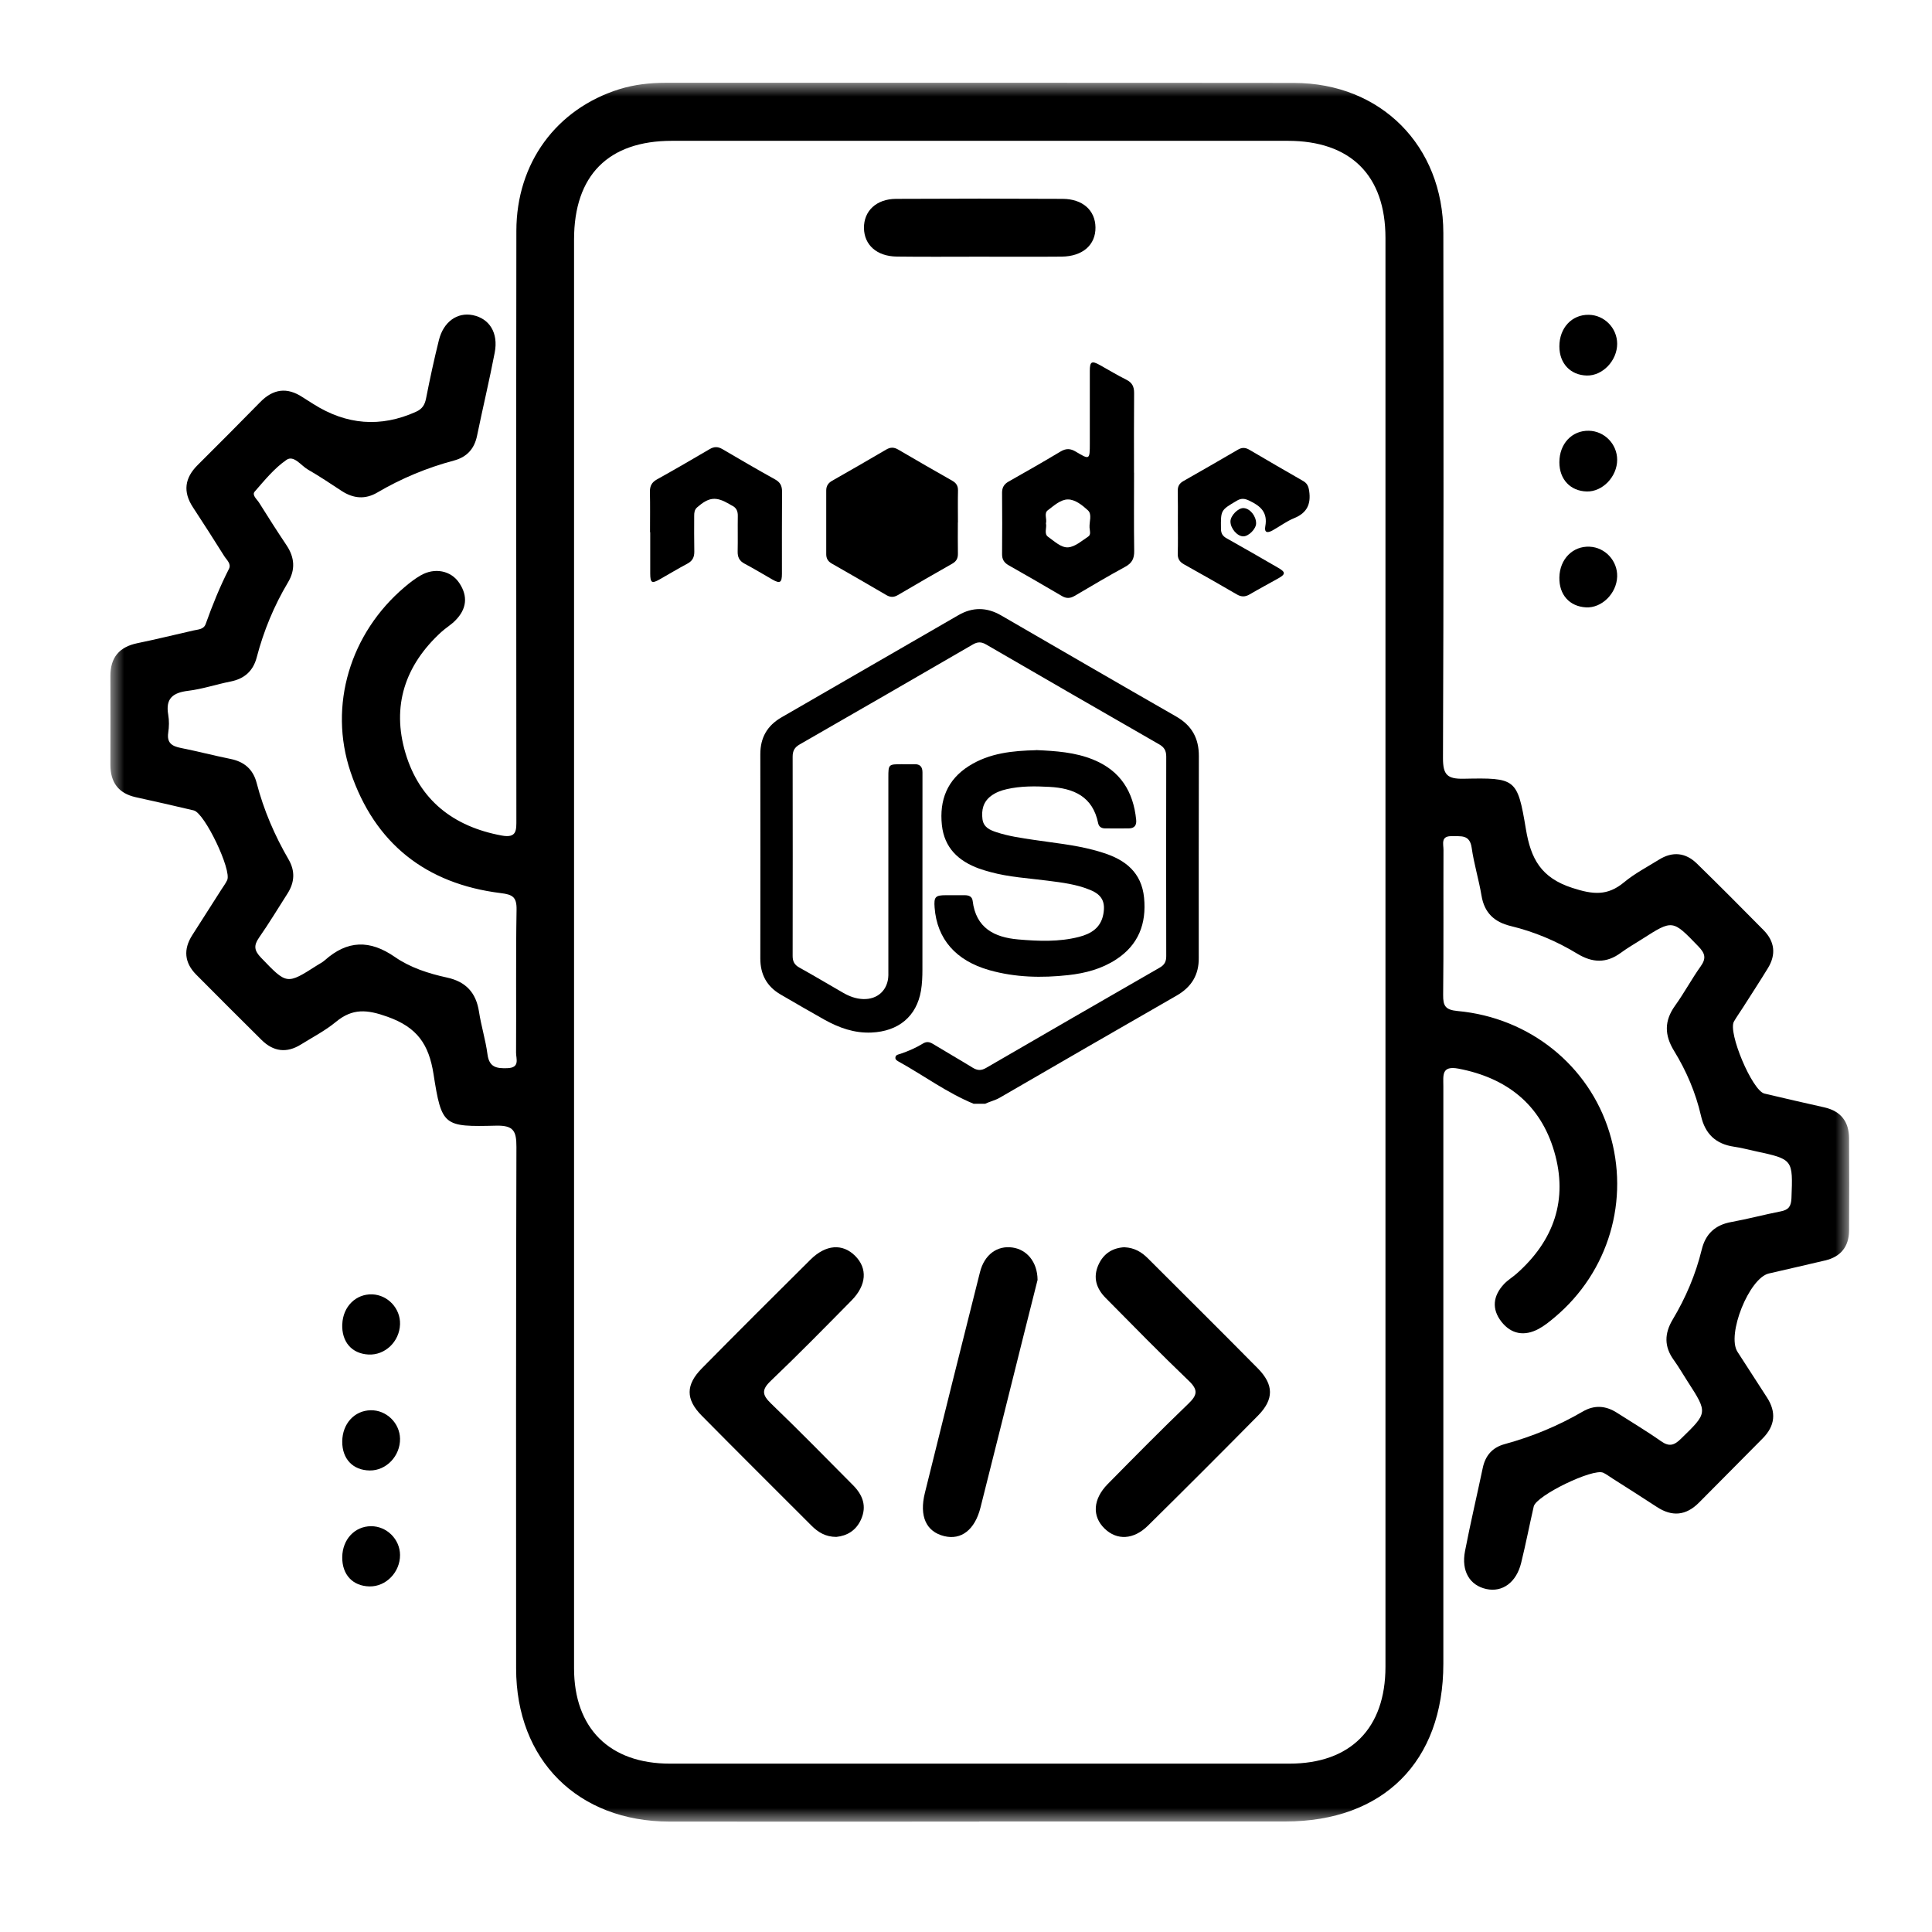
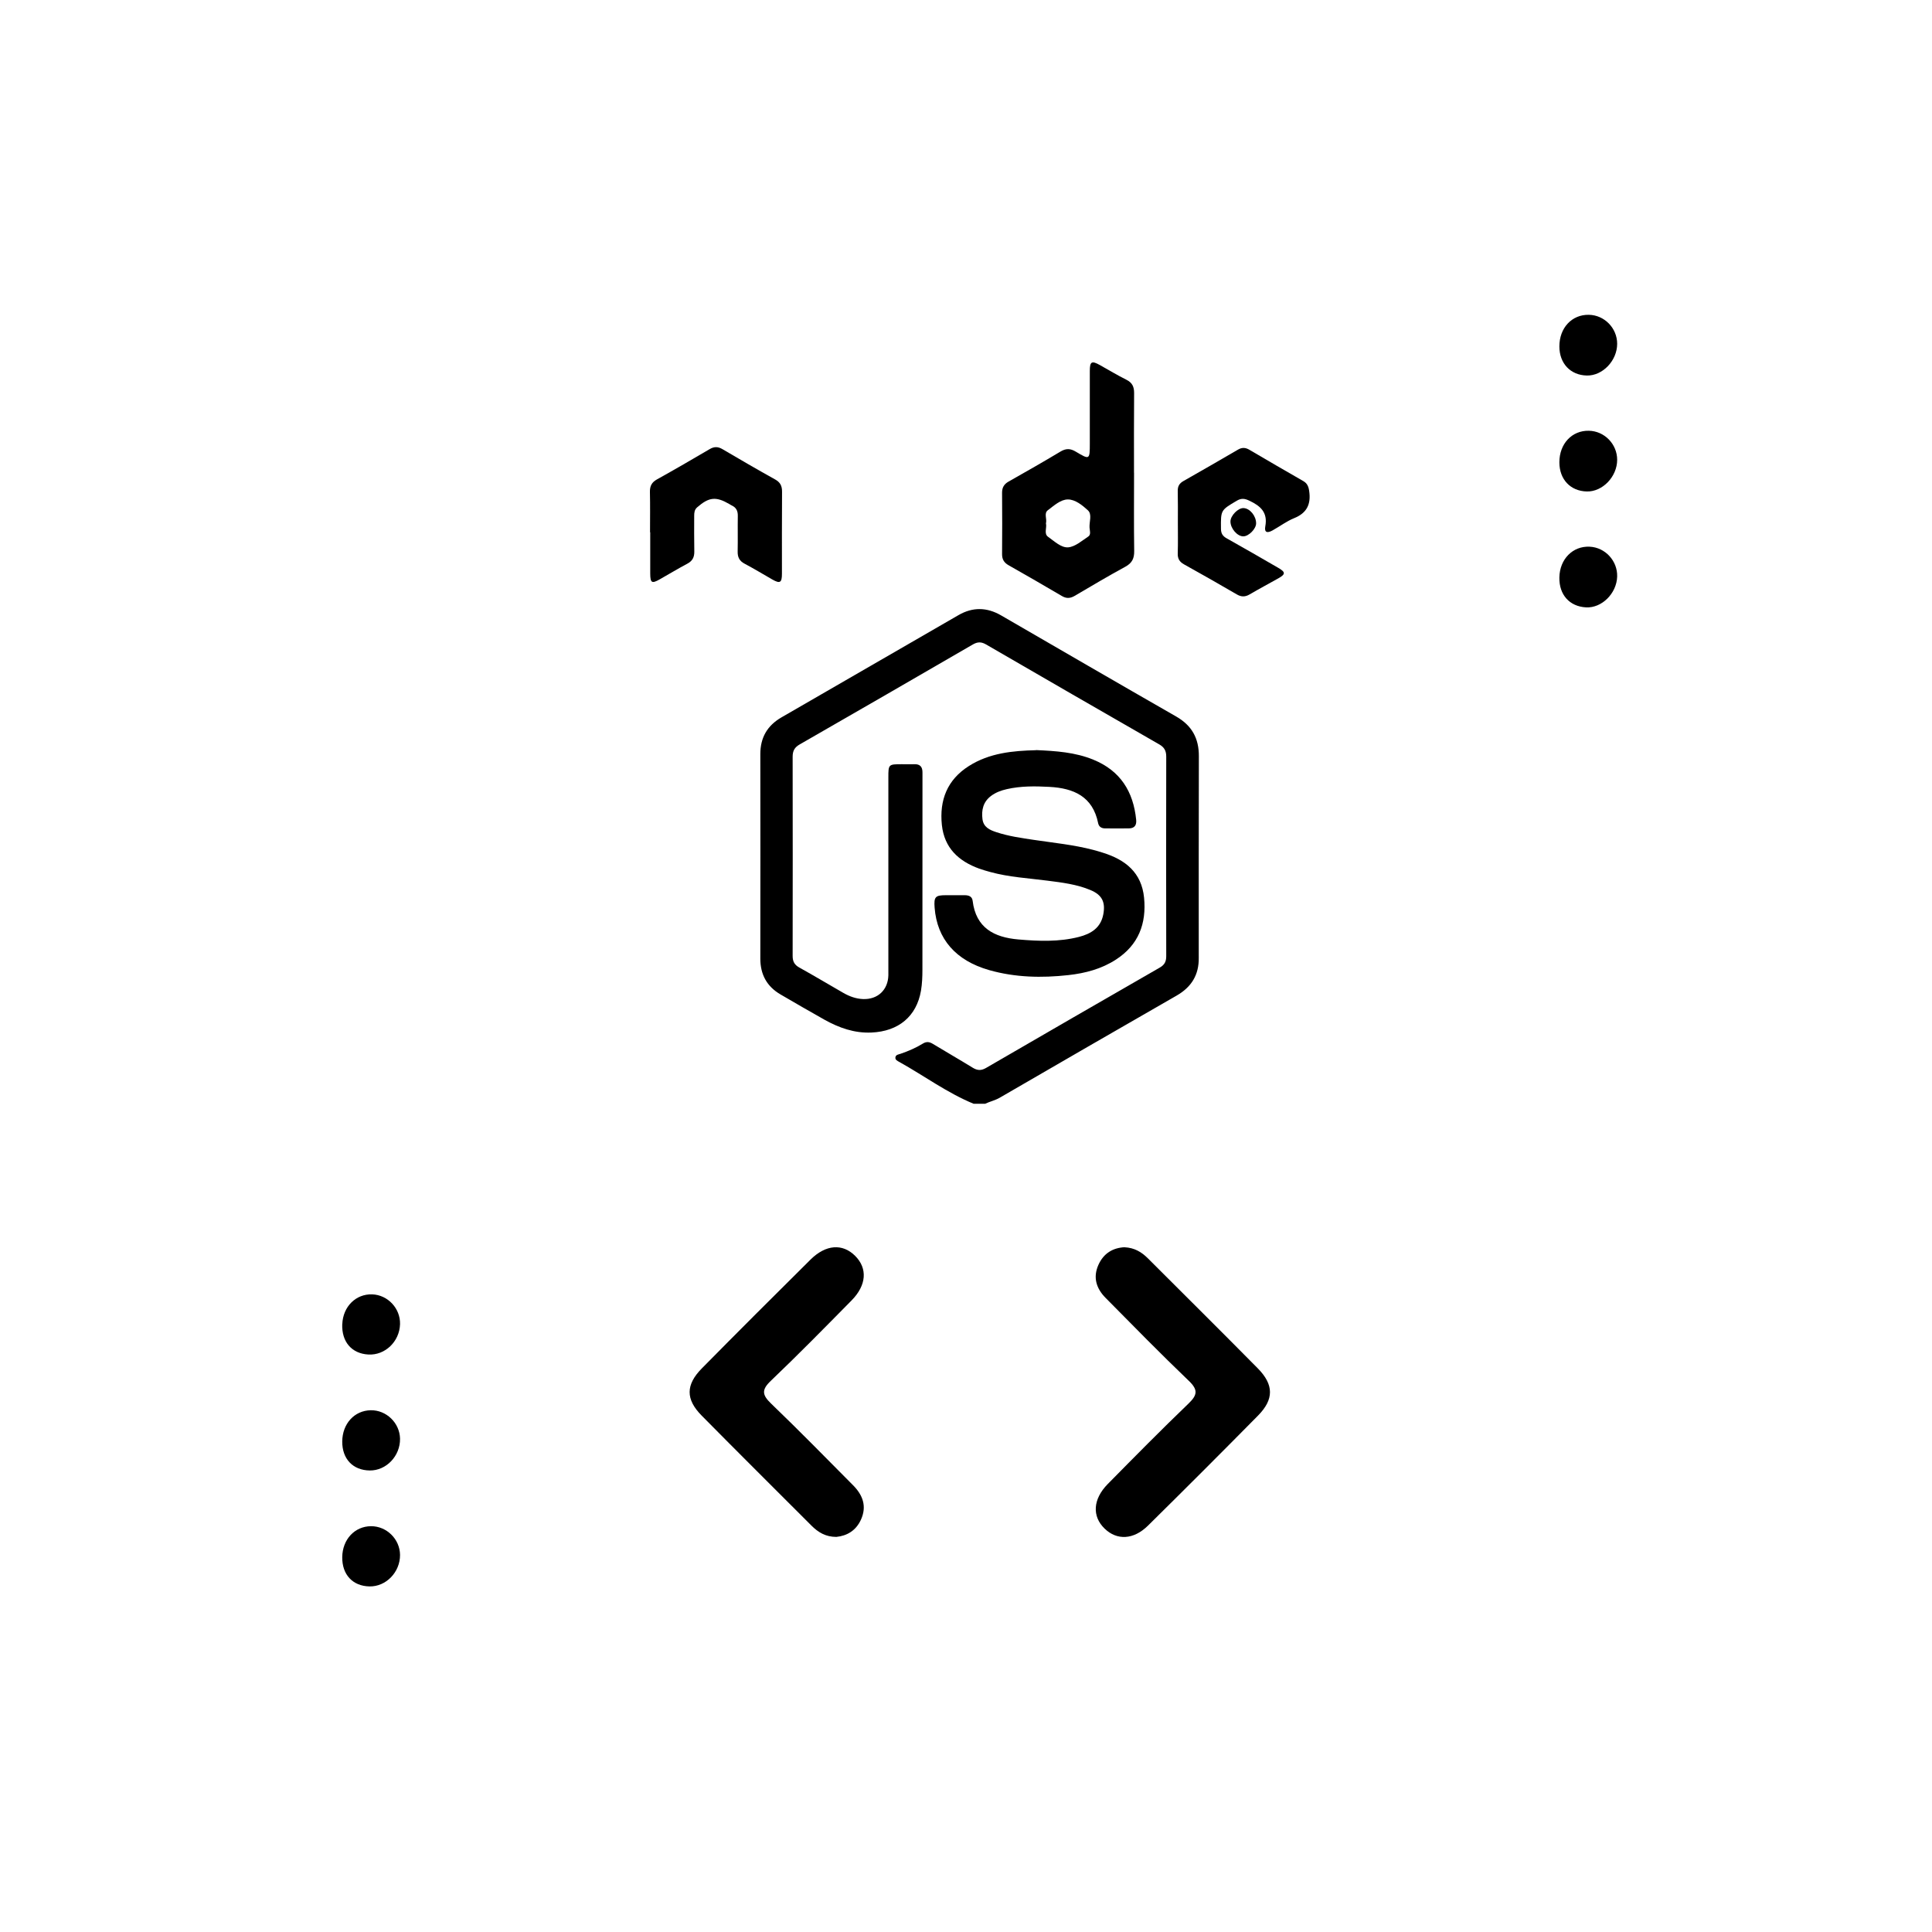
<svg xmlns="http://www.w3.org/2000/svg" width="70" height="70" viewBox="0 0 70 70" fill="none">
  <g clip-path="url(#clip0_41_1388)">
    <mask id="mask0_41_1388" style="mask-type:luminance" maskUnits="userSpaceOnUse" x="4" y="3" width="63" height="63">
      <path d="M67 3H4V66H67V3Z" fill="white" />
    </mask>
    <g mask="url(#mask0_41_1388)">
-       <path d="M35.482 66C31.742 66 28.002 66.004 24.26 66C20.934 65.996 18.702 63.77 18.7 60.451C18.697 54.151 18.693 47.851 18.711 41.553C18.711 40.988 18.614 40.771 17.981 40.785C16.072 40.831 16.003 40.809 15.707 38.914C15.537 37.832 15.113 37.222 14.043 36.84C13.298 36.573 12.774 36.526 12.169 37.026C11.785 37.343 11.331 37.578 10.903 37.844C10.386 38.167 9.905 38.104 9.476 37.678C8.685 36.891 7.892 36.105 7.109 35.313C6.681 34.881 6.637 34.397 6.965 33.884C7.317 33.331 7.672 32.779 8.024 32.225C8.094 32.115 8.175 32.009 8.231 31.89C8.403 31.527 7.416 29.458 7.021 29.363C6.32 29.195 5.617 29.039 4.914 28.883C4.288 28.743 4 28.343 4 27.71C4.002 26.639 4.004 25.566 4 24.494C3.998 23.826 4.319 23.439 4.977 23.304C5.66 23.164 6.339 22.995 7.021 22.841C7.189 22.802 7.382 22.808 7.454 22.604C7.696 21.926 7.966 21.258 8.294 20.614C8.39 20.427 8.213 20.29 8.124 20.148C7.752 19.555 7.375 18.966 6.991 18.381C6.621 17.818 6.691 17.316 7.163 16.848C7.922 16.092 8.68 15.333 9.43 14.567C9.898 14.09 10.4 14.02 10.961 14.39C11.089 14.474 11.219 14.553 11.348 14.635C12.552 15.4 13.793 15.495 15.069 14.921C15.297 14.819 15.39 14.674 15.437 14.435C15.576 13.729 15.728 13.024 15.902 12.324C16.068 11.656 16.568 11.306 17.129 11.418C17.734 11.541 18.062 12.06 17.925 12.773C17.732 13.781 17.492 14.779 17.285 15.786C17.187 16.264 16.915 16.562 16.445 16.687C15.469 16.948 14.545 17.332 13.673 17.844C13.23 18.105 12.802 18.063 12.379 17.788C11.976 17.525 11.578 17.255 11.161 17.016C10.906 16.871 10.647 16.478 10.38 16.662C9.94 16.965 9.586 17.402 9.229 17.811C9.118 17.937 9.307 18.086 9.385 18.209C9.711 18.728 10.037 19.243 10.379 19.752C10.677 20.197 10.71 20.641 10.433 21.103C9.926 21.954 9.553 22.859 9.302 23.816C9.172 24.312 8.857 24.593 8.354 24.693C7.84 24.794 7.337 24.966 6.819 25.029C6.265 25.096 5.992 25.305 6.095 25.895C6.132 26.108 6.127 26.335 6.095 26.549C6.041 26.921 6.234 27.037 6.553 27.1C7.153 27.219 7.745 27.375 8.345 27.496C8.846 27.596 9.169 27.868 9.299 28.368C9.553 29.346 9.949 30.267 10.456 31.14C10.7 31.561 10.675 31.971 10.416 32.376C10.074 32.909 9.748 33.454 9.385 33.973C9.185 34.261 9.211 34.441 9.456 34.697C10.395 35.674 10.384 35.683 11.492 34.974C11.585 34.915 11.685 34.866 11.766 34.794C12.585 34.064 13.398 34.041 14.312 34.676C14.862 35.058 15.528 35.274 16.193 35.418C16.88 35.567 17.248 35.965 17.355 36.656C17.434 37.173 17.594 37.68 17.662 38.197C17.724 38.672 17.99 38.716 18.385 38.702C18.848 38.686 18.697 38.362 18.698 38.141C18.709 36.414 18.686 34.685 18.716 32.958C18.723 32.497 18.572 32.411 18.137 32.358C15.432 32.022 13.575 30.559 12.702 27.973C11.887 25.555 12.695 22.934 14.659 21.272C14.841 21.117 15.034 20.967 15.241 20.848C15.746 20.555 16.337 20.67 16.638 21.119C16.966 21.605 16.907 22.071 16.496 22.483C16.344 22.638 16.151 22.752 15.989 22.899C14.675 24.1 14.182 25.581 14.692 27.289C15.202 28.995 16.431 29.951 18.178 30.273C18.735 30.377 18.709 30.07 18.709 29.688C18.704 22.58 18.7 15.47 18.709 8.362C18.712 5.909 20.155 3.945 22.444 3.23C22.985 3.063 23.545 3 24.118 3C31.708 3.004 39.299 2.996 46.887 3.005C50.031 3.009 52.291 5.281 52.295 8.441C52.303 14.784 52.307 21.128 52.282 27.47C52.281 28.073 52.438 28.227 53.033 28.215C54.918 28.178 54.979 28.199 55.286 30.04C55.465 31.115 55.831 31.802 56.969 32.171C57.719 32.414 58.24 32.467 58.843 31.967C59.227 31.648 59.68 31.413 60.108 31.147C60.6 30.84 61.074 30.889 61.484 31.291C62.297 32.085 63.1 32.891 63.898 33.701C64.302 34.112 64.358 34.581 64.056 35.076C63.76 35.56 63.448 36.037 63.143 36.516C63.037 36.682 62.922 36.842 62.824 37.012C62.597 37.403 63.486 39.516 63.928 39.622C64.65 39.796 65.375 39.957 66.099 40.122C66.697 40.257 66.991 40.639 66.995 41.242C67 42.358 67.004 43.473 66.995 44.59C66.99 45.163 66.697 45.535 66.13 45.668C65.45 45.829 64.768 45.984 64.088 46.141C63.374 46.308 62.553 48.359 62.952 48.978C63.306 49.531 63.662 50.081 64.019 50.63C64.368 51.167 64.314 51.661 63.868 52.113C63.1 52.892 62.327 53.665 61.558 54.442C61.088 54.917 60.579 54.963 60.022 54.594C59.492 54.245 58.956 53.909 58.421 53.567C58.31 53.497 58.205 53.414 58.088 53.36C57.719 53.188 55.659 54.188 55.57 54.582C55.414 55.264 55.281 55.95 55.114 56.628C54.94 57.335 54.434 57.701 53.852 57.573C53.252 57.442 52.94 56.925 53.08 56.2C53.275 55.192 53.511 54.193 53.722 53.19C53.816 52.739 54.071 52.445 54.514 52.324C55.51 52.052 56.455 51.663 57.348 51.142C57.769 50.897 58.181 50.928 58.584 51.186C59.117 51.528 59.664 51.852 60.181 52.217C60.476 52.424 60.655 52.373 60.902 52.131C61.873 51.186 61.884 51.196 61.142 50.048C60.975 49.79 60.823 49.524 60.644 49.276C60.293 48.792 60.302 48.316 60.604 47.811C61.077 47.02 61.437 46.176 61.656 45.279C61.794 44.707 62.141 44.383 62.727 44.276C63.328 44.167 63.919 44.008 64.521 43.89C64.805 43.834 64.896 43.709 64.908 43.41C64.961 42.005 64.973 42.005 63.599 41.709C63.343 41.655 63.088 41.584 62.829 41.548C62.164 41.451 61.779 41.083 61.63 40.427C61.438 39.591 61.102 38.804 60.655 38.076C60.304 37.503 60.295 36.989 60.691 36.437C61.023 35.975 61.291 35.471 61.621 35.009C61.833 34.713 61.772 34.534 61.533 34.287C60.6 33.321 60.609 33.312 59.497 34.024C59.24 34.189 58.971 34.341 58.726 34.522C58.2 34.909 57.695 34.887 57.144 34.552C56.394 34.096 55.589 33.758 54.733 33.551C54.143 33.408 53.781 33.074 53.678 32.451C53.581 31.871 53.404 31.301 53.322 30.719C53.252 30.223 52.926 30.307 52.603 30.296C52.189 30.284 52.302 30.586 52.3 30.798C52.293 32.548 52.307 34.297 52.288 36.047C52.284 36.445 52.367 36.589 52.81 36.631C55.423 36.87 57.57 38.609 58.312 41.027C59.062 43.469 58.289 46.085 56.329 47.728C56.145 47.883 55.956 48.037 55.747 48.149C55.237 48.423 54.758 48.345 54.4 47.889C54.039 47.428 54.093 46.952 54.492 46.525C54.625 46.383 54.798 46.28 54.946 46.15C56.303 44.953 56.822 43.461 56.313 41.723C55.814 40.015 54.592 39.053 52.843 38.719C52.219 38.6 52.295 38.97 52.295 39.349C52.296 46.327 52.296 53.304 52.295 60.282C52.295 63.828 50.12 65.996 46.568 65.996C42.872 65.996 39.174 65.996 35.478 65.996L35.482 66ZM20.799 34.464C20.799 43.124 20.799 51.785 20.799 60.445C20.799 62.62 22.086 63.9 24.274 63.9C31.754 63.9 39.234 63.9 46.714 63.9C48.932 63.9 50.198 62.623 50.198 60.388C50.198 43.133 50.198 25.876 50.198 8.621C50.198 6.354 48.935 5.102 46.656 5.102C39.22 5.102 31.784 5.102 24.348 5.102C22.04 5.102 20.799 6.354 20.799 8.679C20.799 17.274 20.799 25.869 20.799 34.464Z" fill="black" />
      <path d="M57.565 11.406C58.13 11.414 58.593 11.888 58.593 12.456C58.593 13.066 58.067 13.618 57.495 13.606C56.901 13.594 56.499 13.168 56.499 12.551C56.499 11.881 56.95 11.395 57.565 11.406Z" fill="black" />
      <path d="M56.499 16.75C56.499 16.08 56.952 15.594 57.567 15.607C58.132 15.617 58.593 16.091 58.593 16.659C58.593 17.269 58.065 17.821 57.493 17.807C56.899 17.793 56.499 17.369 56.499 16.75Z" fill="black" />
      <path d="M56.499 20.921C56.511 20.258 56.985 19.778 57.597 19.808C58.16 19.834 58.61 20.323 58.593 20.89C58.575 21.503 58.033 22.038 57.464 22.006C56.866 21.973 56.487 21.549 56.499 20.923V20.921Z" fill="black" />
      <path d="M12.402 47.975C12.427 47.341 12.893 46.878 13.484 46.897C14.052 46.916 14.511 47.409 14.494 47.979C14.475 48.608 13.952 49.11 13.347 49.077C12.742 49.043 12.376 48.617 12.4 47.975H12.402Z" fill="black" />
      <path d="M12.4 52.226C12.406 51.584 12.84 51.107 13.431 51.096C13.999 51.086 14.483 51.556 14.494 52.126C14.504 52.75 13.998 53.285 13.398 53.278C12.786 53.271 12.395 52.859 12.4 52.226Z" fill="black" />
      <path d="M13.387 57.479C12.777 57.466 12.392 57.051 12.4 56.416C12.409 55.776 12.851 55.301 13.442 55.297C14.01 55.294 14.489 55.767 14.494 56.337C14.499 56.961 13.987 57.491 13.387 57.479Z" fill="black" />
      <path d="M30.302 55.685C29.915 55.685 29.643 55.518 29.403 55.278C28.075 53.949 26.741 52.625 25.421 51.288C24.839 50.698 24.842 50.174 25.43 49.578C26.734 48.256 28.049 46.944 29.368 45.636C29.922 45.088 30.528 45.047 30.983 45.502C31.437 45.954 31.4 46.564 30.853 47.118C29.887 48.098 28.922 49.082 27.926 50.032C27.586 50.356 27.614 50.542 27.937 50.853C28.945 51.822 29.924 52.822 30.909 53.814C31.259 54.167 31.416 54.575 31.193 55.062C31.011 55.459 30.688 55.646 30.302 55.685Z" fill="black" />
      <path d="M40.747 45.191C41.106 45.209 41.361 45.365 41.585 45.587C42.914 46.916 44.25 48.239 45.57 49.576C46.158 50.171 46.161 50.7 45.581 51.289C44.261 52.627 42.932 53.956 41.594 55.276C41.071 55.792 40.468 55.816 40.023 55.385C39.562 54.94 39.595 54.319 40.135 53.77C41.101 52.79 42.069 51.808 43.061 50.855C43.382 50.546 43.417 50.36 43.075 50.032C42.05 49.05 41.056 48.035 40.056 47.023C39.725 46.687 39.592 46.289 39.798 45.828C39.989 45.403 40.328 45.21 40.747 45.189V45.191Z" fill="black" />
-       <path d="M37.594 46.369C37.449 46.946 37.273 47.644 37.098 48.34C36.574 50.434 36.055 52.529 35.525 54.621C35.322 55.427 34.828 55.808 34.212 55.657C33.556 55.497 33.3 54.936 33.511 54.088C34.172 51.423 34.833 48.756 35.506 46.094C35.667 45.452 36.134 45.121 36.684 45.2C37.2 45.273 37.586 45.715 37.593 46.369H37.594Z" fill="black" />
-       <path d="M35.447 9.3C34.463 9.3 33.479 9.309 32.494 9.296C31.77 9.288 31.312 8.877 31.303 8.264C31.295 7.646 31.75 7.208 32.466 7.205C34.477 7.194 36.49 7.194 38.501 7.205C39.227 7.208 39.683 7.62 39.691 8.237C39.7 8.874 39.227 9.291 38.462 9.298C37.456 9.307 36.451 9.3 35.445 9.3H35.447Z" fill="black" />
      <path d="M35.275 39.991C34.316 39.596 33.483 38.977 32.583 38.476C32.518 38.439 32.427 38.402 32.443 38.306C32.459 38.211 32.557 38.206 32.627 38.181C32.909 38.085 33.183 37.967 33.437 37.811C33.567 37.731 33.674 37.745 33.8 37.822C34.279 38.113 34.764 38.39 35.241 38.684C35.41 38.788 35.547 38.797 35.724 38.695C37.819 37.478 39.919 36.267 42.02 35.058C42.197 34.957 42.257 34.834 42.255 34.636C42.25 32.228 42.25 29.821 42.255 27.414C42.255 27.203 42.186 27.077 42.004 26.972C39.909 25.769 37.817 24.563 35.729 23.351C35.555 23.25 35.42 23.251 35.247 23.351C33.158 24.563 31.067 25.771 28.971 26.974C28.787 27.079 28.719 27.209 28.719 27.416C28.724 29.823 28.722 32.23 28.719 34.638C28.719 34.836 28.785 34.959 28.963 35.057C29.497 35.353 30.023 35.669 30.555 35.974C30.777 36.102 31.016 36.189 31.273 36.198C31.803 36.217 32.175 35.865 32.187 35.336C32.187 35.265 32.187 35.195 32.187 35.125C32.187 32.805 32.187 30.486 32.187 28.166C32.187 27.693 32.191 27.689 32.676 27.689C32.825 27.689 32.974 27.694 33.123 27.689C33.339 27.679 33.425 27.789 33.423 27.991C33.423 28.035 33.423 28.078 33.423 28.122C33.423 30.459 33.423 32.797 33.421 35.134C33.421 35.386 33.411 35.644 33.369 35.893C33.209 36.829 32.552 37.369 31.573 37.411C30.953 37.438 30.402 37.24 29.874 36.947C29.34 36.649 28.81 36.338 28.282 36.032C27.784 35.742 27.548 35.307 27.548 34.731C27.551 32.262 27.551 29.793 27.548 27.324C27.548 26.725 27.798 26.29 28.317 25.99C30.455 24.758 32.59 23.521 34.728 22.287C35.243 21.989 35.757 21.999 36.272 22.297C38.385 23.521 40.496 24.747 42.614 25.96C43.184 26.286 43.44 26.751 43.437 27.4C43.43 29.816 43.433 32.232 43.433 34.648C43.433 34.666 43.433 34.683 43.433 34.701C43.442 35.32 43.17 35.763 42.632 36.072C40.491 37.299 38.355 38.537 36.221 39.773C36.053 39.87 35.866 39.91 35.694 39.991H35.273H35.275Z" fill="black" />
      <path d="M37.54 27.177C38.255 27.209 38.952 27.254 39.612 27.524C40.594 27.924 41.064 28.681 41.166 29.705C41.185 29.904 41.101 30.011 40.905 30.014C40.615 30.019 40.328 30.016 40.039 30.014C39.912 30.014 39.814 29.956 39.788 29.826C39.593 28.857 38.902 28.557 38.02 28.51C37.503 28.482 36.989 28.476 36.479 28.592C36.272 28.639 36.076 28.711 35.906 28.839C35.622 29.053 35.555 29.349 35.597 29.681C35.636 29.976 35.867 30.075 36.102 30.152C36.544 30.298 37.005 30.363 37.463 30.431C38.18 30.538 38.904 30.608 39.609 30.793C39.728 30.824 39.844 30.859 39.961 30.896C40.775 31.15 41.362 31.613 41.452 32.527C41.543 33.465 41.25 34.236 40.438 34.764C39.914 35.106 39.323 35.262 38.708 35.33C37.743 35.437 36.784 35.416 35.844 35.15C34.63 34.806 33.949 34.022 33.863 32.886C33.833 32.495 33.888 32.435 34.27 32.435C34.498 32.435 34.726 32.437 34.952 32.435C35.099 32.435 35.222 32.479 35.241 32.639C35.359 33.622 36.022 33.963 36.897 34.038C37.63 34.101 38.366 34.131 39.088 33.947C39.527 33.835 39.883 33.621 39.975 33.126C40.058 32.683 39.928 32.423 39.509 32.248C39.011 32.039 38.48 31.976 37.95 31.908C37.256 31.818 36.556 31.781 35.878 31.594C35.743 31.557 35.608 31.518 35.476 31.471C34.729 31.199 34.216 30.724 34.126 29.893C34.032 28.99 34.319 28.252 35.105 27.754C35.852 27.28 36.695 27.202 37.536 27.181L37.54 27.177Z" fill="black" />
      <path d="M41.089 17.129C41.089 18.074 41.08 19.019 41.094 19.962C41.098 20.229 41.02 20.397 40.779 20.53C40.156 20.869 39.548 21.23 38.938 21.589C38.776 21.684 38.638 21.691 38.473 21.594C37.833 21.217 37.189 20.846 36.542 20.479C36.379 20.386 36.306 20.267 36.307 20.079C36.313 19.336 36.313 18.593 36.307 17.849C36.307 17.662 36.379 17.542 36.542 17.449C37.174 17.092 37.805 16.732 38.427 16.359C38.627 16.24 38.785 16.247 38.981 16.366C39.481 16.666 39.486 16.657 39.486 16.064C39.486 15.189 39.486 14.314 39.486 13.44C39.486 13.098 39.553 13.061 39.851 13.227C40.172 13.406 40.486 13.597 40.814 13.76C41.024 13.866 41.092 14.013 41.091 14.241C41.082 15.203 41.087 16.166 41.087 17.127L41.089 17.129ZM37.896 18.959C37.938 19.124 37.812 19.338 37.977 19.452C38.203 19.61 38.448 19.852 38.704 19.831C38.957 19.809 39.2 19.592 39.432 19.438C39.535 19.369 39.483 19.224 39.476 19.115C39.462 18.903 39.579 18.637 39.414 18.487C39.215 18.305 38.957 18.095 38.692 18.096C38.427 18.096 38.187 18.321 37.966 18.486C37.817 18.596 37.938 18.799 37.898 18.957L37.896 18.959Z" fill="black" />
-       <path d="M34.705 18.927C34.705 19.305 34.7 19.68 34.707 20.057C34.71 20.223 34.656 20.335 34.507 20.42C33.846 20.795 33.187 21.175 32.531 21.561C32.385 21.647 32.259 21.645 32.115 21.561C31.459 21.177 30.8 20.797 30.139 20.42C30.002 20.343 29.936 20.237 29.936 20.081C29.936 19.311 29.936 18.542 29.936 17.772C29.936 17.604 30.009 17.498 30.155 17.416C30.809 17.044 31.461 16.669 32.108 16.289C32.262 16.198 32.392 16.199 32.547 16.291C33.195 16.671 33.847 17.046 34.502 17.418C34.647 17.5 34.714 17.605 34.71 17.776C34.701 18.16 34.708 18.545 34.708 18.931L34.705 18.927Z" fill="black" />
      <path d="M23.552 19.289C23.552 18.798 23.559 18.309 23.548 17.818C23.545 17.611 23.613 17.477 23.799 17.372C24.441 17.015 25.077 16.646 25.712 16.273C25.875 16.177 26.012 16.178 26.175 16.273C26.808 16.646 27.444 17.015 28.086 17.372C28.272 17.476 28.337 17.609 28.335 17.818C28.328 18.807 28.331 19.797 28.331 20.786C28.331 21.114 28.261 21.154 27.984 20.997C27.649 20.805 27.32 20.605 26.98 20.425C26.79 20.325 26.722 20.188 26.727 19.981C26.736 19.552 26.725 19.124 26.732 18.694C26.736 18.515 26.676 18.389 26.513 18.314C26.482 18.3 26.452 18.279 26.422 18.261C25.938 17.981 25.687 18.009 25.259 18.382C25.161 18.468 25.152 18.575 25.152 18.691C25.152 19.12 25.147 19.548 25.156 19.978C25.16 20.183 25.093 20.323 24.904 20.423C24.563 20.604 24.234 20.804 23.899 20.993C23.615 21.153 23.561 21.119 23.559 20.781C23.559 20.281 23.559 19.783 23.559 19.284H23.552V19.289Z" fill="black" />
      <path d="M42.676 18.919C42.676 18.542 42.681 18.167 42.672 17.79C42.669 17.619 42.73 17.513 42.877 17.43C43.538 17.055 44.197 16.674 44.855 16.291C45.002 16.205 45.127 16.213 45.269 16.297C45.918 16.68 46.568 17.055 47.22 17.43C47.364 17.513 47.411 17.627 47.434 17.79C47.504 18.268 47.352 18.587 46.887 18.775C46.614 18.886 46.372 19.07 46.112 19.215C45.907 19.331 45.804 19.287 45.844 19.071C45.939 18.563 45.669 18.33 45.262 18.139C45.092 18.058 44.971 18.047 44.808 18.144C44.229 18.487 44.231 18.48 44.238 19.154C44.238 19.324 44.297 19.424 44.447 19.506C45.072 19.855 45.693 20.216 46.314 20.574C46.584 20.73 46.584 20.805 46.31 20.958C45.967 21.151 45.62 21.335 45.279 21.535C45.118 21.63 44.978 21.633 44.815 21.538C44.18 21.168 43.542 20.805 42.9 20.448C42.733 20.355 42.665 20.239 42.672 20.048C42.684 19.673 42.676 19.296 42.676 18.919Z" fill="black" />
      <path d="M44.582 18.892C44.582 18.684 44.86 18.4 45.055 18.409C45.286 18.417 45.513 18.694 45.511 18.963C45.511 19.161 45.246 19.429 45.051 19.433C44.832 19.438 44.58 19.147 44.582 18.892Z" fill="black" />
    </g>
  </g>
  <defs>
    <clipPath id="clip0_41_1388">
      <rect width="70" height="70" fill="white" />
    </clipPath>
  </defs>
</svg>